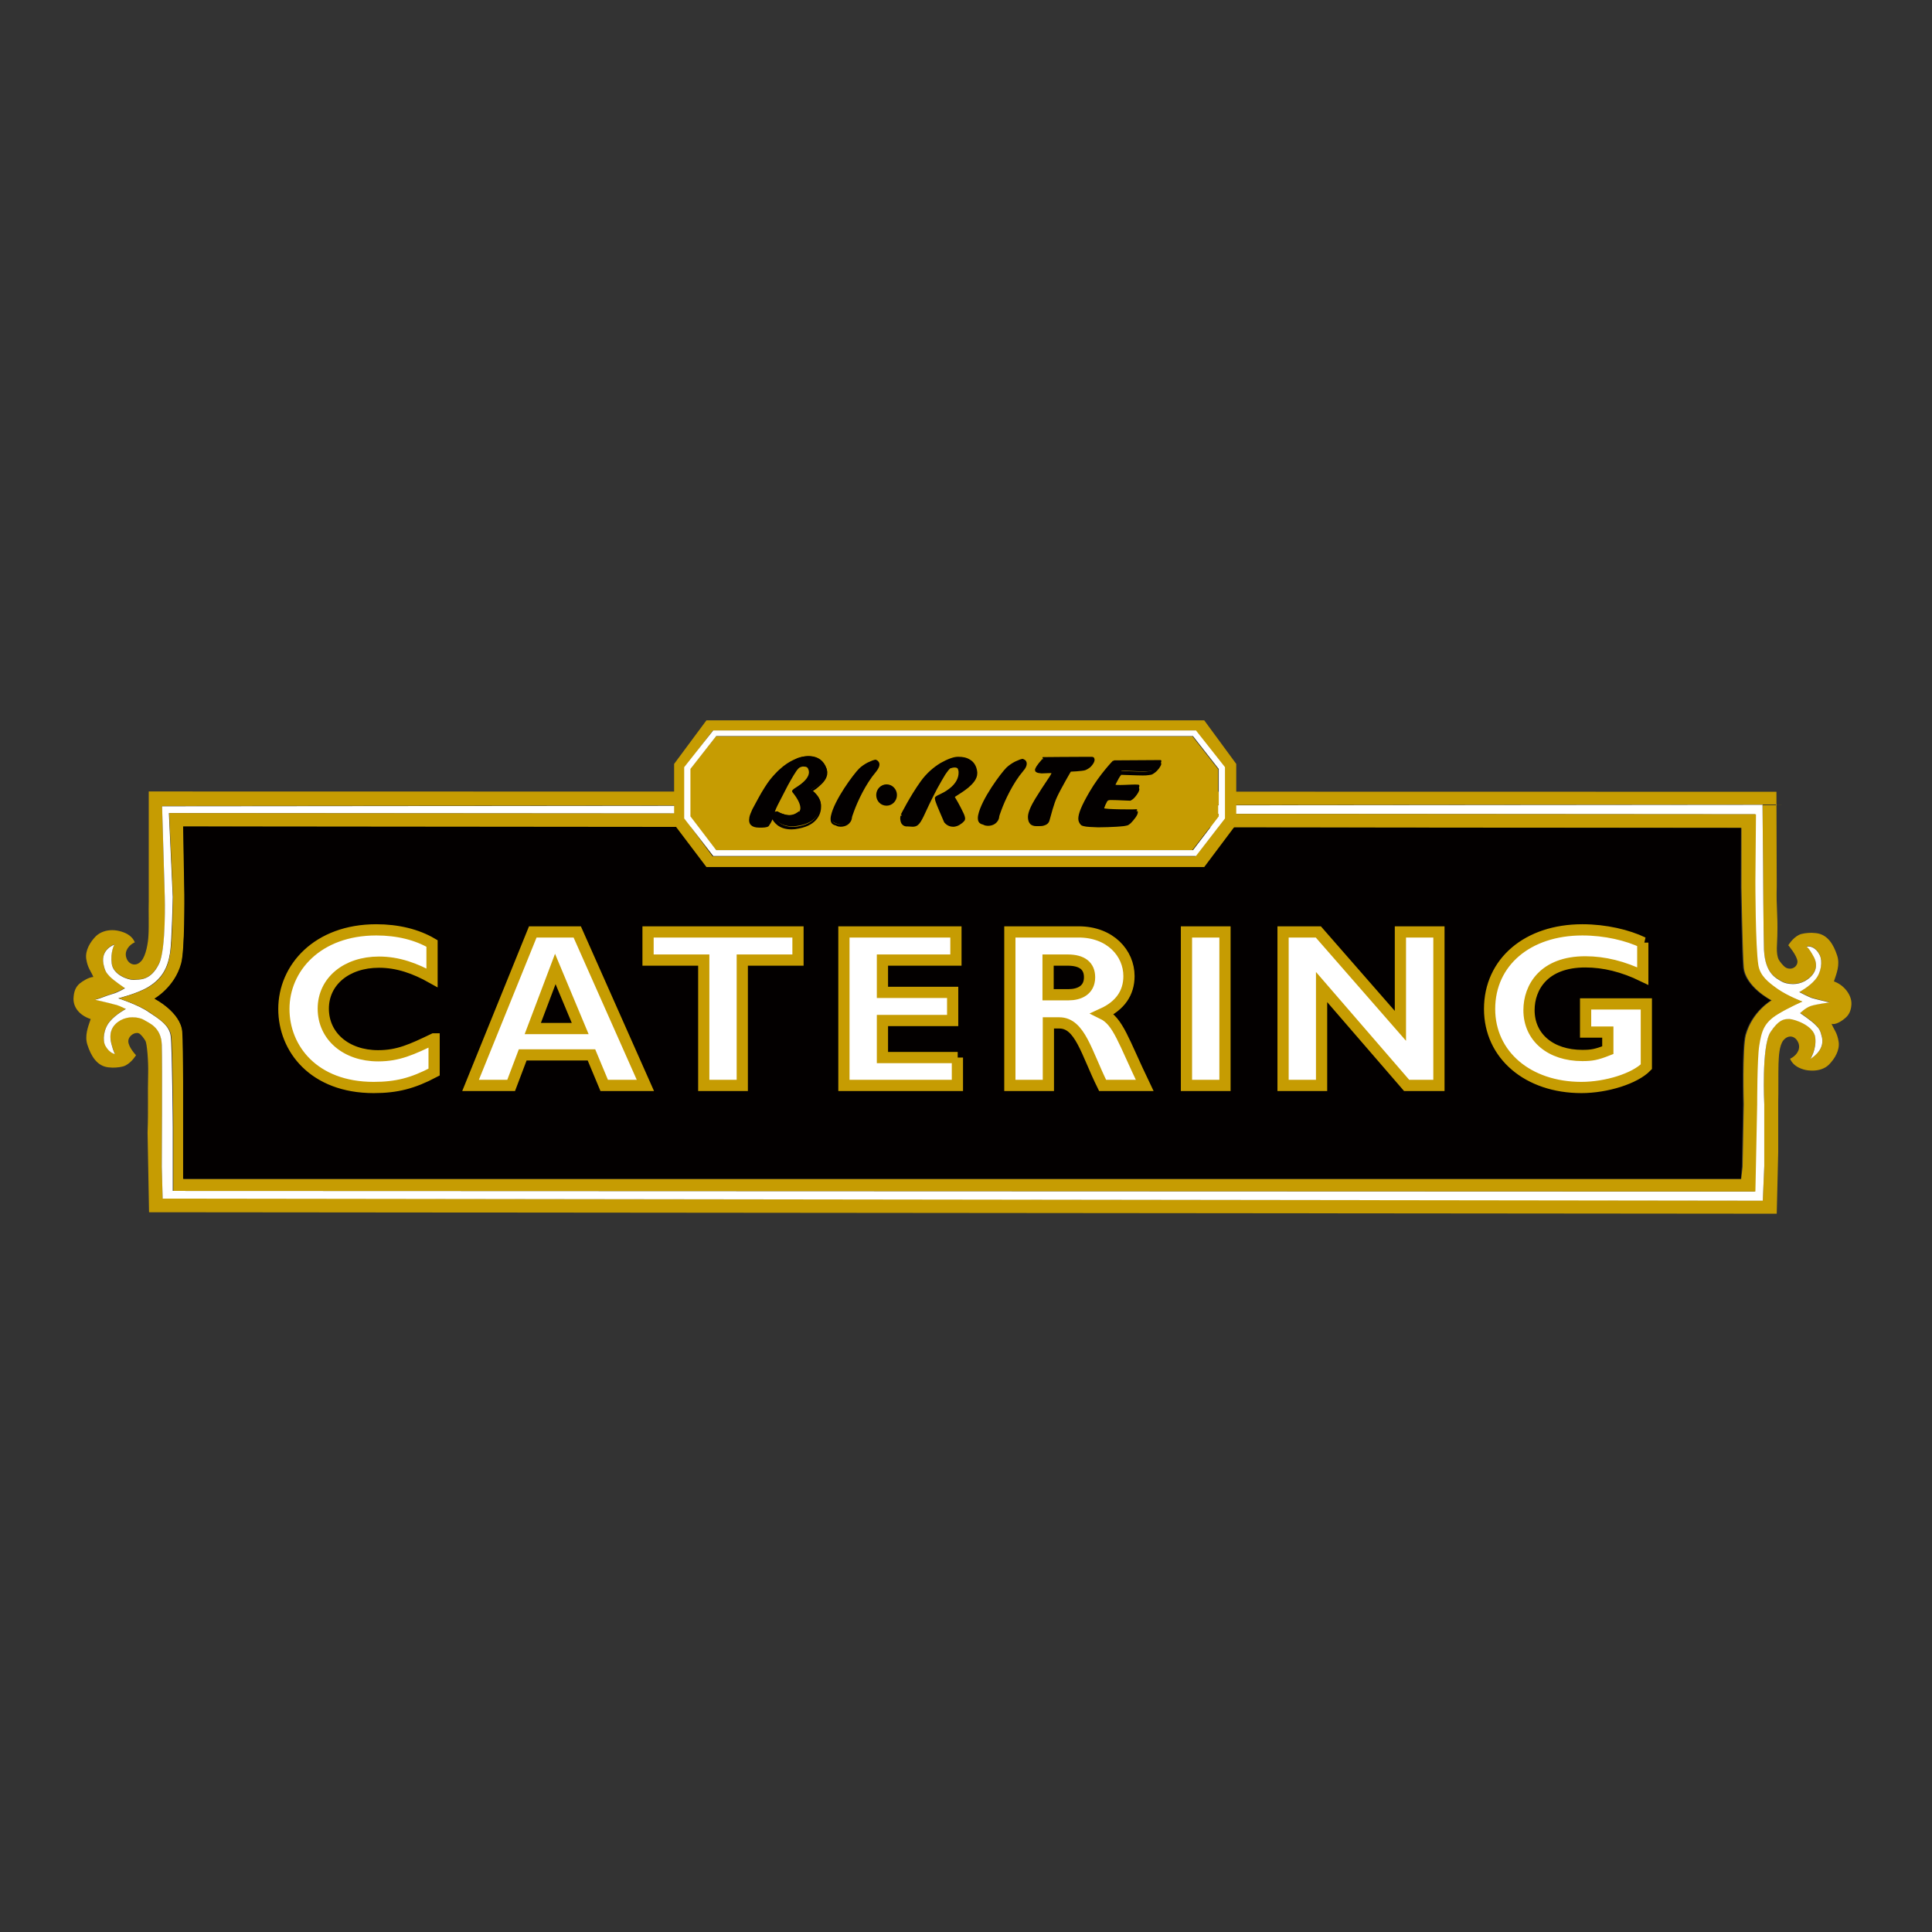
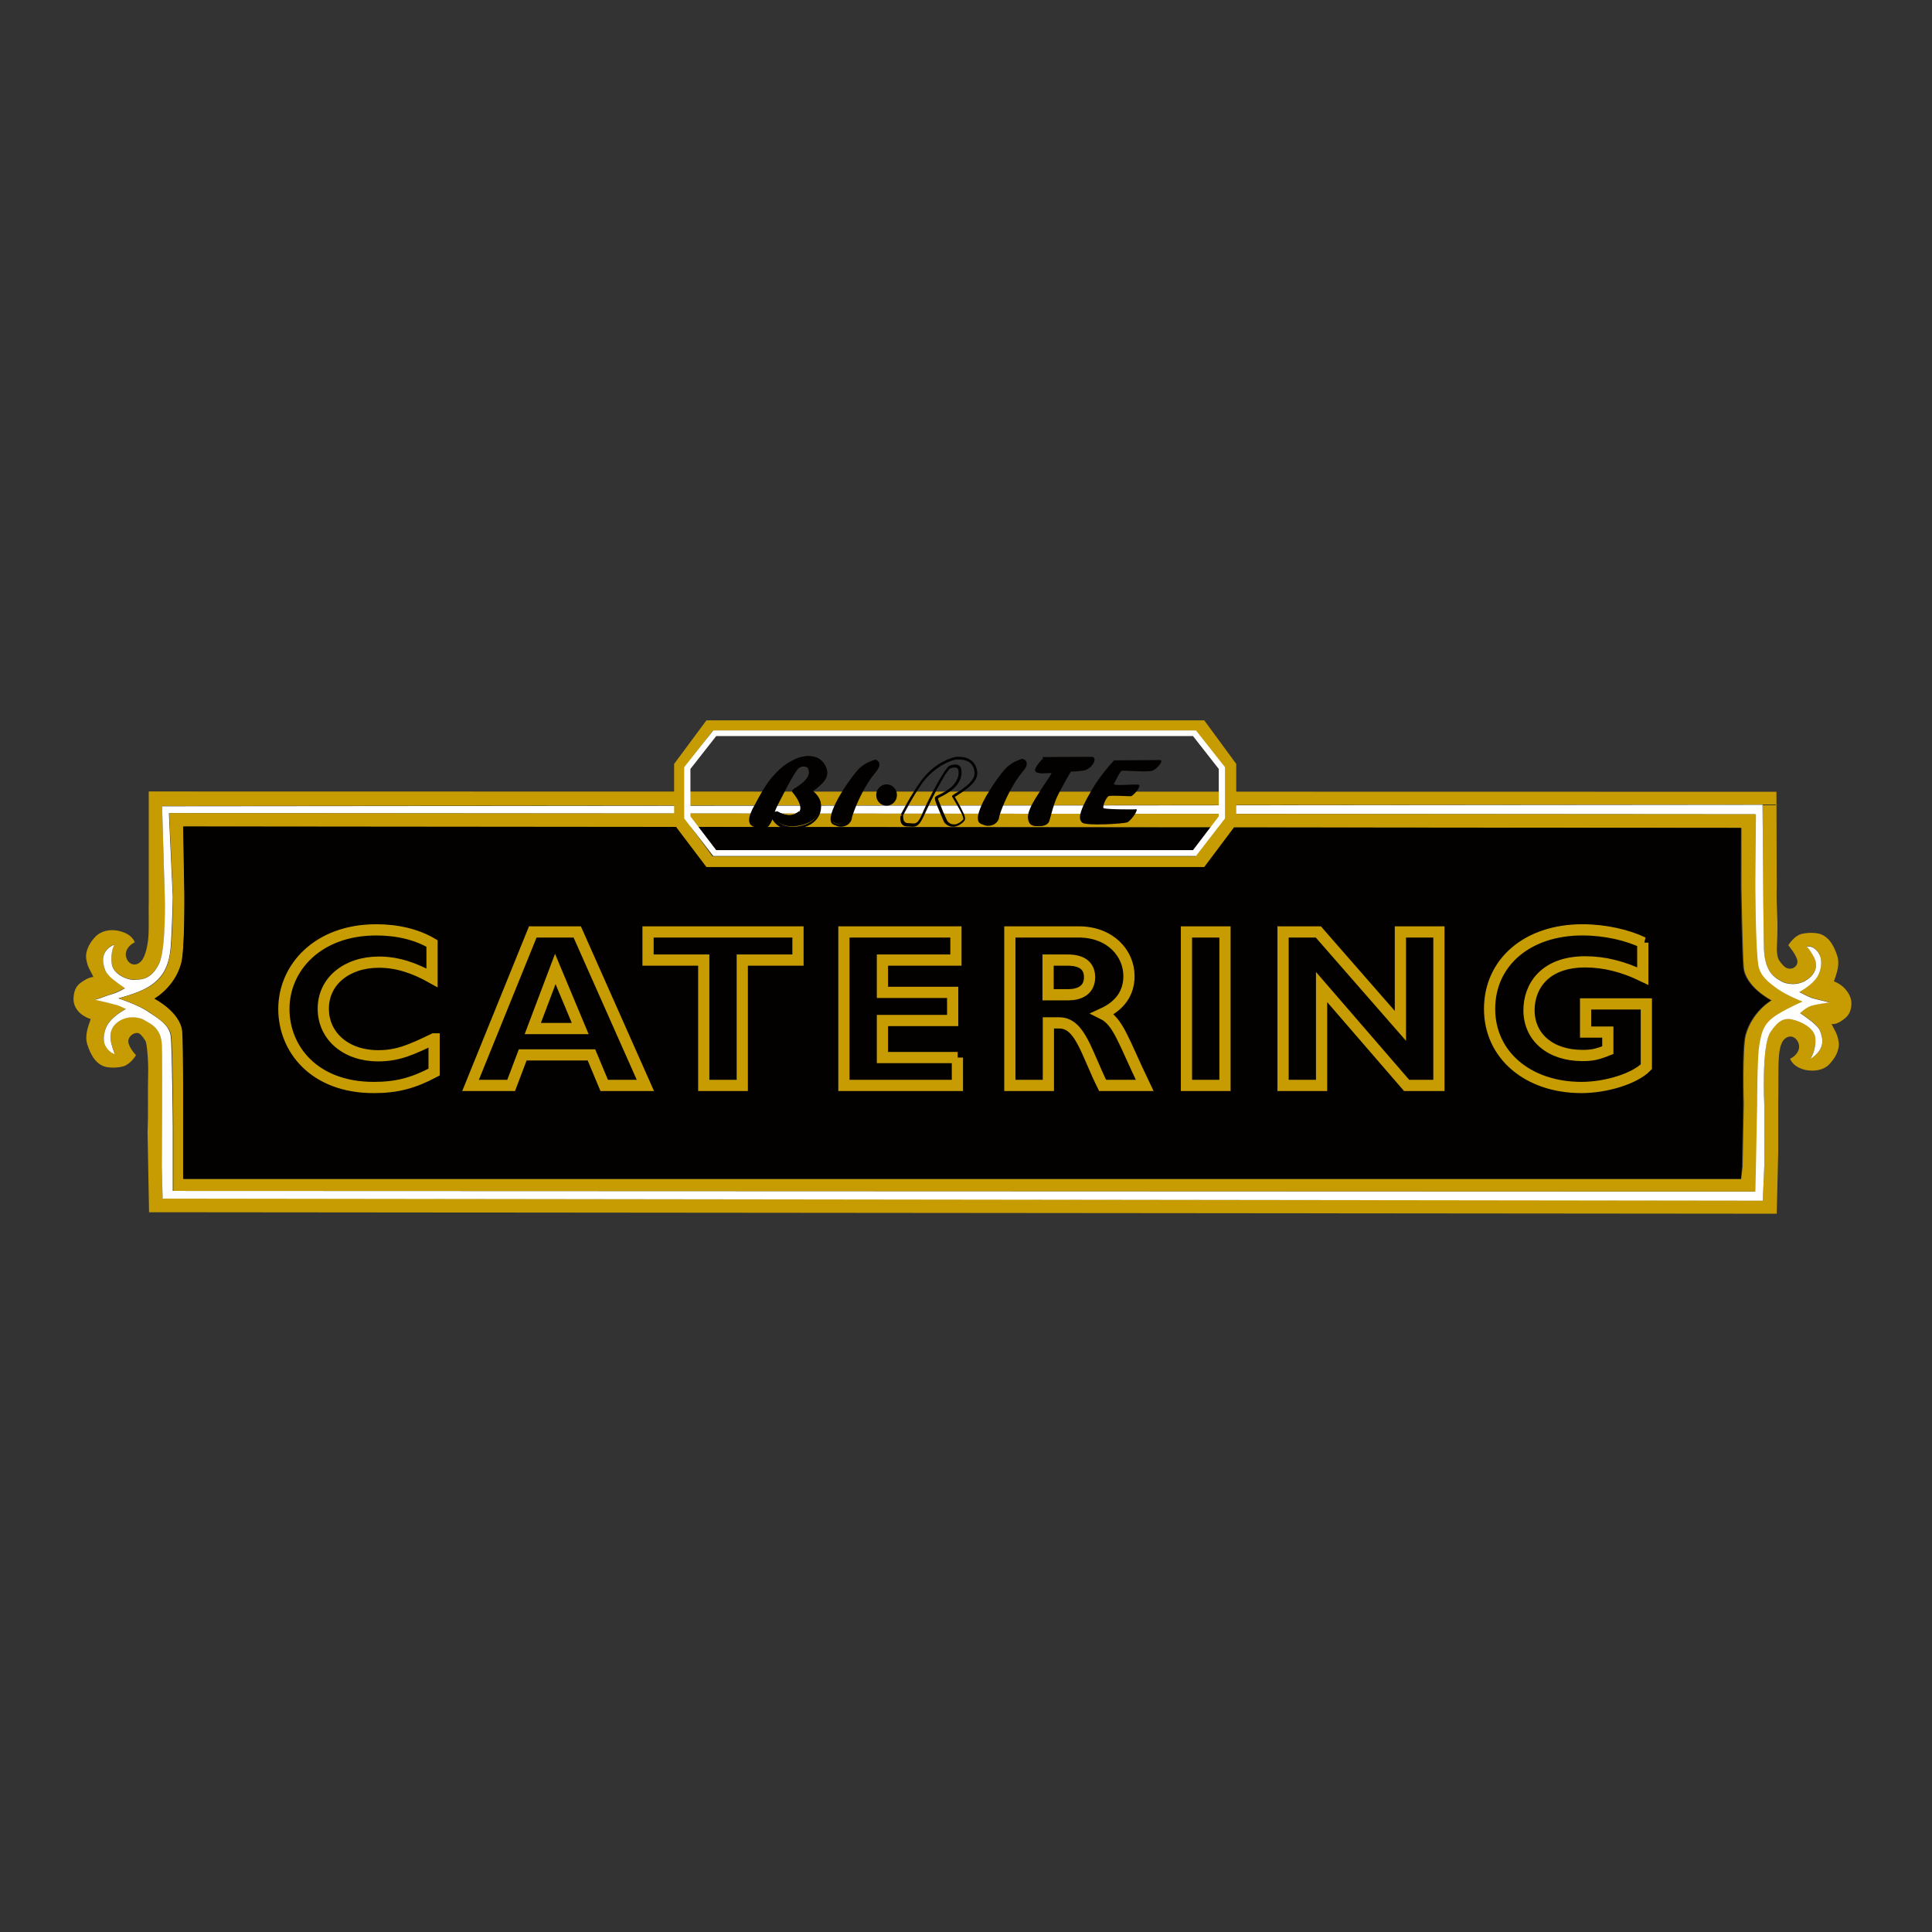
<svg xmlns="http://www.w3.org/2000/svg" version="1.1" id="layer" x="0px" y="0px" viewBox="0 0 652 652" style="enable-background:new 0 0 652 652;" xml:space="preserve">
  <rect x="0" y="0" width="652" height="652" fill="#333333" stroke="none" />
  <style type="text/css"> .st0{fill:#C69C02;} .st1{fill:#FFFFFF;} .st2{fill:#030000;} .st3{fill:none;stroke:#C69C02;stroke-width:3.787;} </style>
  <g>
    <path class="st0" d="M50.2,267.1l0,37c-0.1,2.9,0.1,8.7-0.1,11.6c-0.1,2.3-0.8,6.8-2.4,8.6c-0.7,0.8-1.5,1.2-2.3,1.2 c-1.2,0-2.4-0.9-2.8-2.4c-0.7-2.3,1.1-4.3,2.9-5.1c-0.8-1.9-2.5-3-4.5-3.6c-1-0.3-2-0.5-3.1-0.5c-2,0-4,0.6-5.5,2 c-2,2-3.7,4.9-3.3,7.7c0.5,3.2,1.6,4.1,2.4,6.1c-1.6,0.1-3.6,1.4-4.6,2.2c-1.4,1.2-2,2.7-2.1,5.2c0,3.2,2.4,5.7,5.8,6.8 c-0.9,2.7-2.1,5.6-1.1,8.7c1.2,3.7,3.2,7.2,7.1,7.6c0.4,0,0.9,0.1,1.4,0.1c1.5,0,3.3-0.2,4.3-0.7c2.2-1.1,3.6-3.5,3.6-3.5 s-2.5-2.6-2.6-4.6c-0.1-1.5,1.5-2.9,2.9-2.9c0.2,0,0.4,0,0.6,0.1c0.8,0.3,1.9,1.9,2.3,2.6c0.5,0.9,1,6.8,0.9,10.8 c-0.2,7.8,0.1,12.3-0.2,20.1l0.5,26.9l549.3,0.5l0.5-20.8l0-16.9c0.1-2.9,0-10,0.1-12.9c0.1-2.3,0.2-6.2,1.7-8 c0.7-0.8,1.5-1.2,2.3-1.2c1.2,0,2.3,0.9,2.8,2.4c0.7,2.3-1.1,4.3-2.9,5.1c0.8,1.9,2.5,3,4.5,3.6c1,0.3,2,0.4,3.1,0.4 c2,0,4.1-0.6,5.5-2c2-2,3.7-4.9,3.3-7.7c-0.5-3.2-1.6-4.1-2.4-6.1c0.2,0,0.3,0.1,0.5,0.1c1.5,0,3.3-1.3,4.2-2.1 c1.4-1.2,1.9-2.8,2-4.5c0.2-3.2-2.5-6.6-5.9-7.8c0.9-2.7,2.1-5.6,1.1-8.7c-1.2-3.7-3.2-7.2-7.2-7.6c-0.4,0-0.9-0.1-1.4-0.1 c-1.5,0-3.3,0.2-4.3,0.7c-2.2,1.1-3.6,3.5-3.6,3.5s3,3.5,3.1,5.5c0,1.3-1.1,2.4-2.5,2.4c-0.5,0-1-0.1-1.5-0.4 c-0.8-0.5-1.9-1.9-2.3-2.6c-1.1-2.1-0.5-5.7-0.5-8.1c0.2-7.8-0.4-9-0.2-16.8l-0.1-31.8L50.2,267.1z M45,330.6c0.1,0,0.1,0,0.2,0 c1.7-0.1,5.6,0.5,8.5-5.5c2.5-5.1,1.9-22.6,1.9-22.6l-0.9-30.5l540.1-0.5L595,292c0,0,0.1,21.9,0.3,28.4c0.3,8.4,4.4,9.7,5.9,10.7 c0.8,0.5,2.3,0.9,3.9,0.9c1.3,0,2.8-0.3,4-1c2.8-1.6,4.9-4.4,3.1-8c-1.7-3.4-2.5-3.6-2.5-3.6s0.2-0.1,0.5-0.1 c0.9,0,2.6,0.4,3.9,2.9c1,2,0.6,5.9-1.5,8.3c-2,2.4-5.4,4.2-5.4,4.2s3.3,1.7,4.2,2c0.9,0.3,6,1.5,6,1.5s-4.4,0.6-6.3,1.2 c-1.8,0.5-3.6,2.4-3.6,2.4s4,2.7,5.2,4c1.2,1.3,1.6,1.7,2.2,4.3c1,4.6-3.9,7.1-3.9,7.1s2.1-3.2,1.6-7.2c-0.5-4-6.9-6.2-8.6-6.2 c-0.2,0-0.3,0-0.5,0c-1.6,0-3.4,0.4-6,4.4c-3.1,4.7-2.1,24.4-2.1,24.4l0,20.8l-0.5,11.7l-540-0.7l-0.3-10.7c0,0,0.2-34.6,0-41.2 c-0.2-6.1-4.5-7.4-6-8.4c-0.8-0.5-2.3-0.9-3.9-0.9c-1.3,0-2.8,0.3-4,1c-2.8,1.6-4.1,4.1-3.1,8c0.7,2.7,1.2,3.4,1.2,3.4 s-1.8-0.2-3.2-2.7c-1.1-1.9-0.6-5.9,1.5-8.3c2.1-2.4,5.4-4.2,5.4-4.2c-3.6-1.8-3.4-1.3-4.2-1.6c-0.9-0.3-6.2-1.5-6.2-1.5 c2.4-0.6,2.9-1.1,6-2c1.8-0.6,4.1-1.9,4.1-1.9s-4-2.7-5.2-4c-1.2-1.3-1.7-1.7-2.1-4.3c-0.9-4.9,3.7-6.4,3.7-6.4s-1.4,2.4-0.9,6.4 C38.2,328.9,43.2,330.6,45,330.6" />
  </g>
  <g>
    <path class="st1" d="M594.8,271.6l-540.1,0.5l0.9,30.5c0,0,0.5,17.5-1.9,22.6c-2.9,6-6.8,5.3-8.5,5.5c-0.1,0-0.1,0-0.2,0 c-1.8,0-6.8-1.7-7.3-5.5c-0.5-4,0.9-6.4,0.9-6.4s-4.6,1.5-3.7,6.4c0.5,2.6,1,3.1,2.1,4.3c1.2,1.3,5.2,4,5.2,4s-2.3,1.4-4.1,1.9 c-3.1,0.9-3.6,1.4-6,2c0,0,5.3,1.2,6.2,1.5c0.8,0.3,0.5-0.2,4.2,1.6c0,0-3.4,1.8-5.4,4.2c-2.1,2.4-2.6,6.4-1.5,8.3 c1.4,2.5,3.2,2.7,3.2,2.7s-0.5-0.7-1.2-3.4c-1-3.9,0.3-6.4,3.1-8c1.3-0.7,2.7-1,4-1c1.6,0,3.1,0.4,3.9,0.9c1.5,1,5.8,2.3,6,8.4 c0.2,6.5,0,41.2,0,41.2l0.3,10.7l540,0.7l0.5-11.7l0-20.8c0,0-1-19.7,2.1-24.4c2.7-4.1,4.5-4.4,6-4.4c0.2,0,0.3,0,0.5,0 c1.7,0.1,8.1,2.2,8.6,6.2c0.5,4-1.6,7.2-1.6,7.2s4.8-2.6,3.9-7.1c-0.6-2.6-1-3.1-2.2-4.3c-1.2-1.3-5.2-4-5.2-4s1.8-1.8,3.6-2.4 c1.8-0.6,6.3-1.2,6.3-1.2s-5.1-1.2-6-1.5c-0.9-0.3-4.2-2-4.2-2s3.4-1.8,5.4-4.2c2.1-2.4,2.5-6.3,1.5-8.3c-1.3-2.6-3.1-2.9-3.9-2.9 c-0.3,0-0.5,0.1-0.5,0.1s0.7,0.2,2.5,3.6c1.8,3.6-0.3,6.4-3.1,8c-1.3,0.7-2.7,1-4,1c-1.6,0-3.1-0.4-3.9-0.9 c-1.5-1-5.5-2.3-5.9-10.7c-0.2-6.5-0.3-28.4-0.3-28.4L594.8,271.6z M592.2,402.1l-533.9-0.2l0-21.4c0,0-0.2-27.2-0.7-30.9 c-0.5-3.7-4-5.8-7.5-8.1c-3.4-2.4-10.2-4.6-10.2-4.6s6.5-1.6,10.1-3.8c4.8-2.9,6.6-6.6,7.4-11.6c0.6-4.2,0.9-18.8,0.9-18.8 l-1.3-28.3l535.3,0.4l-0.2,22.7c0,0,0,22,1,28.2c0.6,3.7,3.2,5.7,6.6,8.1c3.4,2.4,8.3,4.2,8.3,4.2s-4.6,2-8.2,4.2 c-4.8,2.9-5.6,5.7-6.4,10.7c-0.7,4.2-0.7,19.8-0.7,19.8l-0.4,19.9L592.2,402.1z" />
    <path class="st0" d="M57.1,274.4l1.3,28.3c0,0-0.2,14.7-0.9,18.8c-0.8,5-2.5,8.7-7.3,11.6c-3.6,2.2-10.1,3.8-10.1,3.8 s6.7,2.2,10.2,4.6c3.4,2.4,7,4.5,7.5,8.1c0.5,3.7,0.7,30.9,0.7,30.9l0,21.4l533.9,0.2l0.2-9.5l0.4-19.9c0,0,0-15.6,0.7-19.8 c0.8-5,1.6-7.8,6.4-10.7c3.6-2.2,8.2-4.2,8.2-4.2s-4.8-1.8-8.3-4.2c-3.4-2.4-6-4.5-6.6-8.1c-1-6.2-1-28.2-1-28.2l0.2-22.7 L57.1,274.4z M587.6,397.9l-525.7,0l0-19c0,0,0-26-0.3-30.6c-0.6-6.7-9.4-11.2-9.4-11.2s6.8-3.8,9-11.8c1.2-4.5,1.1-23.3,1.1-23.3 l-0.4-23l525.8,0.4l0,20.1c0,0,0.4,22.3,0.8,26.9c0.6,6.7,9.4,11.2,9.4,11.2s-6.5,3.7-8.7,11.7c-1.2,4.5-0.7,23.3-0.7,23.3 l-0.4,21.1L587.6,397.9z" />
    <path class="st2" d="M61.8,278.9l0.4,23c0,0,0.2,18.9-1.1,23.3c-2.2,8-9,11.8-9,11.8s8.9,4.5,9.4,11.2c0.4,4.6,0.3,30.6,0.3,30.6 l0,19l525.7,0l0.3-4.1l0.4-21.1c0,0-0.5-18.8,0.7-23.3c2.2-8,8.7-11.7,8.7-11.7s-8.8-4.5-9.4-11.2c-0.4-4.6-0.8-26.9-0.8-26.9 l0.1-20.1L61.8,278.9z" />
-     <path class="st1" d="M554.5,318.1c-5.2-2.5-12.7-4.3-20.5-4.3c-18.5,0-31.3,10.9-31.3,26.7c0,15.5,12.9,26.5,31,26.5 c8.4,0,18-3,21.9-7v-21.2h-20.5v9.5h7.5v6.1c-3.8,1.5-5.4,1.8-8.6,1.8c-10.7,0-18-6.1-18-15.3c0-7.7,5-16.3,19-16.3 c6.4,0,12.8,1.6,19.4,4.8V318.1z M485.6,314.5h-13v31.7l-27.7-31.7H433v51.8h13v-33.2l28.7,33.2h10.9V314.5z M413.4,314.5h-13v51.8 h13V314.5z M353.7,324h6.6c4.9,0,7.4,2,7.4,5.8c0,4.4-3.5,5.9-7.1,5.9h-6.9V324z M340.8,314.5v51.8h13v-21.1h3.7 c7,0,9.1,10,14.6,21.1h14.2c-7.3-15.2-8.9-21.6-14.2-24.2c5.9-2.7,8.9-7,8.9-12.7c0-7.7-6.3-14.9-17-14.9H340.8z M323.2,356.9 h-25.4v-12.5h23.7v-9.5h-23.7V324h24.8v-9.5h-37.8v51.8h38.3V356.9z M269.3,314.5h-50.6v9.5h18.8v42.3h13V324h18.8V314.5z M195.8,347.1h-16l7.6-20.1L195.8,347.1z M194.8,314.5h-15l-21,51.8h13.7l3.9-10.3h23.2l4.3,10.3h13.9L194.8,314.5z M146.4,350.6 c-7.5,3.6-12,5.7-18.8,5.7c-10.8,0-18.5-6.6-18.5-15.9c0-9.2,7.8-15.7,18.8-15.7c6.4,0,12.2,2.1,17.9,5.3v-11.6 c-5.1-3-11.6-4.6-18.8-4.6c-19.9,0-31.2,12.9-31.2,26.7c0,13.4,10.1,26.5,30.3,26.5c7.7,0,13.2-1.4,20.4-5.2V350.6z" />
    <path class="st3" d="M554.5,318.1c-5.2-2.5-12.7-4.3-20.5-4.3c-18.5,0-31.3,10.9-31.3,26.7c0,15.5,12.9,26.5,31,26.5 c8.4,0,18-3,21.9-7v-21.2h-20.5v9.5h7.5v6.1c-3.8,1.5-5.4,1.8-8.6,1.8c-10.7,0-18-6.1-18-15.3c0-7.7,5-16.3,19-16.3 c6.4,0,12.8,1.6,19.4,4.8V318.1z M485.6,314.5h-13v31.7l-27.7-31.7H433v51.8h13v-33.2l28.7,33.2h10.9V314.5z M413.4,314.5h-13v51.8 h13V314.5z M353.7,324h6.6c4.9,0,7.4,2,7.4,5.8c0,4.4-3.5,5.9-7.1,5.9h-6.9V324z M340.8,314.5v51.8h13v-21.1h3.7 c7,0,9.1,10,14.6,21.1h14.2c-7.3-15.2-8.9-21.6-14.2-24.2c5.9-2.7,8.9-7,8.9-12.7c0-7.7-6.3-14.9-17-14.9H340.8z M323.2,356.9 h-25.4v-12.5h23.7v-9.5h-23.7V324h24.8v-9.5h-37.8v51.8h38.3V356.9z M269.3,314.5h-50.6v9.5h18.8v42.3h13V324h18.8V314.5z M195.8,347.1h-16l7.6-20.1L195.8,347.1z M194.8,314.5h-15l-21,51.8h13.7l3.9-10.3h23.2l4.3,10.3h13.9L194.8,314.5z M146.4,350.6 c-7.5,3.6-12,5.7-18.8,5.7c-10.8,0-18.5-6.6-18.5-15.9c0-9.2,7.8-15.7,18.8-15.7c6.4,0,12.2,2.1,17.9,5.3v-11.6 c-5.1-3-11.6-4.6-18.8-4.6c-19.9,0-31.2,12.9-31.2,26.7c0,13.4,10.1,26.5,30.3,26.5c7.7,0,13.2-1.4,20.4-5.2V350.6z" />
-     <polygon class="st0" points="402.4,248.5 241.6,248.5 232.8,259.6 232.8,275.6 241.6,286.9 402.4,286.9 411.1,275.6 411.1,259.6 " />
    <path class="st0" d="M406.4,243.1h-168l-10.9,14.7v20.4l10.9,14.4h168l10.8-14.4v-20.4L406.4,243.1z M240.5,289l-9.4-12.7v-17.3 l9.4-12.4h162.9l9.8,12.4v17.3l-9.8,12.7H241.1H240.5z" />
    <path class="st1" d="M403.6,246.5H240.7l-9.8,12.4v17.3l9.8,12.7h0.5h162.4l9.8-12.7v-17.3L403.6,246.5z M241.7,286.9l-8.7-11.4 v-16l8.7-11.1h160.9l8.7,11.1v16l-8.7,11.4H241.7z" />
    <path class="st2" d="M270.1,273.7c0,0-2,2.1-5.2,1.2c-2.1-0.6-2.2-1-2.6-1.1c-0.4,0-1.7,0.5-1.2,1.6c0.5,1.1,2.5,4.4,8.7,3.2 c6.2-1.2,7.2-5.1,7.2-7c0-3-3.2-5.1-3.2-5.1s6.5-3.4,5.1-7.2c-1.9-5.6-8.1-4.1-9.3-3.5c-1.7,0.8-4.8,1.7-9.3,7.3 c-1.6,2-6.6,10.2-6.8,12.4c-0.2,1.6-0.2,2.9,2.9,3.1c2,0.1,2.8-0.1,3-0.5c1.5-2.1,1.1-3.4,2.7-6.7c1.6-3.3,5.5-10.7,7-12.5 c0.8-1,3.3-1.4,4,0.1c1.9,4.3-5.7,7.3-5.3,7.8C272.3,272.1,270.1,273.7,270.1,273.7" />
    <path class="st2" d="M270,274.1l-0.3-0.3l-0.1,0c-0.3,0.2-1.5,1.3-3.3,1.3c-0.4,0-0.9-0.1-1.4-0.2c-1-0.3-1.6-0.5-1.9-0.7l-0.4-0.2 l-0.5-0.1l-0.1,0c-0.3,0-0.7,0.1-1,0.4c-0.3,0.2-0.7,0.6-0.7,1.2c0,0.2,0.1,0.4,0.2,0.7c0.5,1,2.1,3.7,6.6,3.7 c0.8,0,1.6-0.1,2.5-0.3c3.2-0.6,5.1-1.9,6.2-3.4c1.1-1.5,1.3-3,1.3-4.1v0c0-3.3-3.4-5.4-3.4-5.5l-0.2,0.3l0.2,0.4 c0,0,1.4-0.7,2.7-1.9c1.4-1.2,2.8-2.7,2.8-4.6c0-0.4-0.1-0.8-0.2-1.2c-1.2-3.5-4.1-4.4-6.3-4.4c-1.6,0-2.9,0.4-3.5,0.6 c-1.7,0.8-4.9,1.8-9.4,7.4c-0.8,1-2.5,3.6-3.9,6.2c-0.7,1.3-1.4,2.6-2,3.7c-0.5,1.1-0.9,2.1-1,2.7c0,0.3-0.1,0.6-0.1,0.9 c0,0.6,0.1,1.3,0.7,1.8c0.5,0.5,1.4,0.8,2.7,0.8c0.4,0,0.7,0,1,0c0.7,0,1.2-0.1,1.6-0.2c0.4-0.1,0.7-0.3,0.8-0.6 c0.8-1.1,1.1-2,1.4-3c0.3-1,0.6-2.1,1.4-3.7c0.8-1.6,2.2-4.3,3.5-6.8c1.4-2.5,2.7-4.8,3.5-5.6c0.3-0.4,1.2-0.8,1.9-0.7 c0.7,0,1.2,0.2,1.4,0.7c0.2,0.4,0.3,0.8,0.3,1.2c0,1.5-1.3,2.9-2.7,4c-0.7,0.5-1.4,1-1.9,1.3c-0.3,0.2-0.5,0.3-0.7,0.5l-0.2,0.2 c-0.1,0.1-0.2,0.2-0.2,0.4l0.1,0.3c2.2,2.7,2.7,4.4,2.7,5.4c0,0.5-0.1,0.7-0.2,0.9l-0.1,0.2l0,0l0.1,0.1l0-0.1l0,0l0.1,0.1l0-0.1 l0,0l0,0L270,274.1l0.2,0.3c0.1,0,0.7-0.6,0.7-1.8c0-1.2-0.6-3.1-2.8-5.9l-0.3,0.2h0.4l-0.1-0.2l-0.3,0.2h0.4h-0.3l0.3,0.2l0-0.2 h-0.3l0.3,0.2L268,267l0.1,0.1l0,0L268,267l0.1,0.1l0.3-0.2c0.6-0.4,2-1.2,3.1-2.3c1.2-1,2.3-2.4,2.3-4c0-0.5-0.1-1-0.3-1.6 c-0.4-0.9-1.3-1.2-2.1-1.2c-1,0-2,0.4-2.5,1c-0.8,1-2.2,3.3-3.6,5.8c-1.4,2.5-2.7,5.2-3.5,6.8c-0.8,1.7-1.1,2.9-1.4,3.9 c-0.3,1-0.6,1.8-1.2,2.8c-0.1,0.1-0.1,0.2-0.4,0.2c-0.3,0.1-0.7,0.1-1.3,0.1c-0.3,0-0.6,0-1,0c-1.2-0.1-1.8-0.3-2.2-0.6 c-0.3-0.3-0.4-0.6-0.4-1.2c0-0.3,0-0.5,0.1-0.8c0-0.4,0.4-1.4,0.9-2.4c1.6-3.3,4.7-8.3,5.8-9.7c4.5-5.5,7.4-6.4,9.1-7.1 c0.4-0.2,1.7-0.6,3.1-0.6c2.1,0,4.5,0.7,5.6,3.9c0.1,0.3,0.2,0.6,0.2,0.9c0,1.4-1.2,2.9-2.5,4c-0.6,0.5-1.3,1-1.8,1.3 c-0.5,0.3-0.8,0.5-0.8,0.5l-0.6,0.3l0.6,0.4l0.1,0.1c0.6,0.4,2.9,2.3,2.9,4.7v0c0,0.9-0.2,2.3-1.2,3.6c-1,1.3-2.6,2.5-5.6,3.1 c-0.9,0.2-1.7,0.2-2.4,0.2c-4.1,0-5.4-2.4-5.8-3.2l-0.1-0.3c0-0.2,0.1-0.3,0.3-0.5l0.6-0.2l0.1,0c0.3,0.1,0.8,0.6,2.4,1 c0.6,0.2,1.1,0.2,1.6,0.2c2.4,0,3.9-1.5,3.9-1.6L270,274.1l0.2,0.3L270,274.1z" />
    <path class="st2" d="M376,256.6c0,0-4.4,4.5-7.8,10.4c-4.4,7.5-4.2,9.5-3,10.6c1.3,1.2,14.1,0.4,15.3-0.1c0.9-0.4,3.4-3.5,3.1-4.4 c0,0.1-10.8,0.1-11.2-0.4c-0.4-0.6,0.9-3.6,1.7-4c0.7-0.4,7.4,0.1,7.7,0c1.2-0.7,3.7-3.8,2.3-3.9c-2-0.2-7.9,0.5-8.2-0.2 c0,0,1.6-3.4,2.5-4.4c0.3-0.4,9.1,0.6,10.7-0.2c1.7-0.8,3.6-3.4,2.5-3.5C390,256.5,376,256.6,376,256.6" />
-     <path class="st2" d="M375.9,257l-0.3-0.3c0,0-4.4,4.5-7.9,10.5c-2.8,4.8-3.8,7.4-3.8,9.1c0,0.9,0.4,1.6,0.9,2.1 c0.2,0.2,0.5,0.3,0.9,0.4c1.1,0.3,2.8,0.3,4.9,0.4c2.1,0,4.4-0.1,6.2-0.2c0.9-0.1,1.8-0.1,2.4-0.2c0.7-0.1,1.1-0.2,1.4-0.3 c0.3-0.1,0.6-0.4,1-0.7c0.5-0.5,1.1-1.2,1.6-1.9c0.5-0.7,0.8-1.3,0.8-1.9l-0.1-0.3l-0.8,0.2h0.4l-0.3-0.3l-0.1,0.3h0.4l-0.3-0.3 l0.3,0.3l-0.1-0.4l-0.2,0.1l0.3,0.3l-0.1-0.4l0,0.1l0-0.1h0l0,0.1l0-0.1c-0.1,0-1,0-2.2,0c-1.6,0-3.8,0-5.6-0.1 c-0.9,0-1.7-0.1-2.3-0.1c-0.3,0-0.5-0.1-0.7-0.1l-0.2,0h0l-0.1,0.3l0.2-0.2l-0.1-0.1l-0.1,0.3l0.2-0.2l-0.1,0.1l0.1,0l0,0l-0.1,0.1 l0.1,0l0-0.1c0-0.4,0.3-1.2,0.6-1.9c0.2-0.4,0.4-0.7,0.5-1c0.2-0.3,0.4-0.4,0.4-0.4l0,0l0,0h0l0,0l0,0c0,0,0.2,0,0.5-0.1 c0.3,0,0.6,0,1,0c1.8,0,4.5,0.2,5.6,0.2l0.3,0l0.1,0l0.2-0.1c0.6-0.3,1.3-1,1.8-1.7c0.3-0.4,0.5-0.7,0.7-1.1c0.2-0.4,0.3-0.7,0.3-1 l-0.2-0.6c-0.2-0.2-0.4-0.2-0.6-0.3c-0.3,0-0.6,0-1,0c-1.5,0-3.8,0.2-5.4,0.2c-0.5,0-0.9,0-1.2-0.1l-0.3-0.1l0,0l-0.1,0.2l0.2-0.1 l-0.1-0.1l-0.1,0.2l0.2-0.1l-0.4,0.2l0.4,0.2c0,0,0.4-0.8,0.9-1.8c0.5-1,1.1-2.1,1.5-2.5l-0.2-0.2l0.1,0.2l0.1-0.1l-0.2-0.2 l0.1,0.2c0,0,0.3,0,0.6,0c1.4,0,4.4,0.2,6.8,0.2c0.7,0,1.4,0,1.9-0.1c0.6-0.1,1-0.1,1.4-0.3c0.7-0.4,1.5-1,2-1.7 c0.3-0.3,0.5-0.7,0.7-1c0.2-0.3,0.3-0.6,0.3-0.9l-0.2-0.5l-0.5-0.3c-0.7-0.1-3.8-0.1-7.1-0.1c-4.1,0-8.3,0-8.3,0h-0.2l-0.1,0.1 L375.9,257v0.4c0,0,4.3,0,8.3,0c3.3,0,6.5,0,7.1,0.1h0l0-0.1l-0.1,0.1l0.1,0l0-0.1l-0.1,0.1l0.1-0.1l-0.1,0l0,0l0.1-0.1l-0.1,0v0 c0,0.1-0.1,0.3-0.2,0.5c-0.4,0.8-1.5,1.9-2.4,2.3c-0.2,0.1-0.6,0.2-1.1,0.2c-0.5,0.1-1.2,0.1-1.9,0.1c-2.4,0-5.4-0.2-6.8-0.2 c-0.2,0-0.4,0-0.6,0l-0.2,0l-0.3,0.2c-0.5,0.6-1.1,1.6-1.6,2.6c-0.5,1-0.9,1.8-0.9,1.8l-0.1,0.2l0.1,0.2c0.1,0.2,0.3,0.3,0.4,0.3 c0.4,0.1,1,0.2,1.8,0.2c1.6,0,3.9-0.2,5.4-0.2c0.4,0,0.7,0,0.9,0l0.1,0l0,0l0,0v0l0,0l0,0l0,0l-0.1,0l0,0l0,0l-0.1,0l0,0 c0,0.1-0.1,0.4-0.2,0.7c-0.5,0.9-1.6,2.1-2.2,2.4l0.1,0.2l0-0.3l-0.1,0l0.1,0.2l0-0.3l-0.3,0c-1,0-3.8-0.2-5.6-0.2 c-0.4,0-0.8,0-1.1,0c-0.3,0-0.5,0-0.7,0.1c-0.3,0.2-0.5,0.4-0.7,0.7c-0.3,0.5-0.6,1.1-0.9,1.7c-0.2,0.6-0.4,1.2-0.4,1.7l0.2,0.6 l0.3,0.2c0.3,0.1,0.8,0.2,1.4,0.2c1.9,0.2,5.3,0.2,7.6,0.2c0.7,0,1.2,0,1.6,0c0.2,0,0.4,0,0.5,0l0.2,0l0.1,0l0.1,0l0.1-0.1l0.1-0.3 h-0.4l-0.4,0.2v0c0,0.1-0.1,0.5-0.3,0.9c-0.3,0.6-0.8,1.3-1.3,1.9c-0.5,0.6-1,1-1.2,1.1c-0.1,0-0.6,0.1-1.2,0.2 c-1.9,0.2-5.5,0.5-8.6,0.5c-1.3,0-2.5,0-3.5-0.1c-0.5-0.1-0.9-0.1-1.2-0.2c-0.3-0.1-0.5-0.2-0.5-0.2c-0.4-0.4-0.6-0.7-0.6-1.5 c0-1.3,0.9-3.9,3.7-8.6c1.7-2.9,3.7-5.5,5.2-7.4c0.8-0.9,1.4-1.7,1.9-2.2c0.5-0.5,0.7-0.8,0.7-0.8L375.9,257v0.4V257z" />
-     <path class="st2" d="M304.4,275c0,0-0.6,3.1,2,3.1c2.1,0,3.2,0.9,4.9-3.1c1.6-3.7,7.7-15.9,9.3-16.3c1.7-0.5,3-0.5,3.2,1 c0.4,1.9-0.3,4.5-3.3,6.7c-2.7,2-4.5,2.3-4.6,2.9c-0.1,0.6,3,7.7,3.2,8c0.6,0.7,1.6,1.3,2.9,1.2c1.3-0.1,3-1.4,3.2-1.9 c0.6-1.2-3.2-7.1-3.6-7.8c-0.2-0.5,8-3.9,7.5-8.2c-0.5-4.2-3.7-4.9-6.1-4.8c-2.5,0.1-8.3,2.8-12.2,8.1 C307.5,268.8,304.4,275,304.4,275" />
    <path class="st2" d="M303.9,275.3c0,0-0.1,0.4-0.1,0.8c0,0.5,0.1,1.2,0.4,1.8c0.4,0.6,1.1,1.1,2.1,1c0.6,0,1.1,0.1,1.7,0.1 c0.6,0,1.3-0.1,1.9-0.7c0.6-0.5,1.1-1.4,1.8-2.8c0.8-1.8,2.7-5.8,4.6-9.4c1-1.8,1.9-3.4,2.7-4.7c0.4-0.6,0.8-1.1,1.1-1.5 c0.3-0.4,0.6-0.6,0.6-0.6c0.6-0.2,1.1-0.3,1.5-0.3c0.4,0,0.6,0.1,0.8,0.2c0.2,0.1,0.3,0.3,0.4,0.7c0.1,0.3,0.1,0.6,0.1,0.9 c0,1.6-0.8,3.6-3.2,5.4c-1.3,1-2.4,1.5-3.2,1.9c-0.4,0.2-0.7,0.3-1,0.5c-0.3,0.2-0.5,0.3-0.6,0.7l0.4,0.1l-0.4-0.1l0,0.1 c0,0.2,0.1,0.4,0.1,0.7c0.3,1,1,2.7,1.7,4.3c0.3,0.8,0.7,1.5,0.9,2.1c0.1,0.3,0.2,0.5,0.3,0.7l0.1,0.2l0.1,0.2 c0.6,0.7,1.6,1.4,2.9,1.4l0.4,0c0.8-0.1,1.6-0.4,2.2-0.9c0.7-0.4,1.1-0.9,1.4-1.3l0.1-0.5c0-0.5-0.2-1.2-0.6-2 c-0.5-1.1-1.2-2.4-1.8-3.5c-0.6-1.1-1.2-2-1.3-2.2l-0.3,0.2h0.4l0-0.2l-0.3,0.2h0.4h-0.3l0.3,0.2l0-0.2h-0.3l0.3,0.2l-0.1-0.1 l0.1,0.1l0,0l-0.1-0.1l0.1,0.1c0,0,0.2-0.2,0.4-0.3c0.9-0.6,2.6-1.6,4.2-2.9c1.5-1.3,3-2.9,3-4.8l0-0.4c-0.2-2.1-1.2-3.5-2.4-4.2 c-1.2-0.8-2.6-1-3.9-1l-0.3,0c-1.4,0-3.5,0.8-5.8,2.1c-2.3,1.4-4.7,3.4-6.7,6.2c-3.6,5-6.7,11.2-6.7,11.2l0.7,0.4 c0,0,0.8-1.5,2-3.7c1.2-2.2,2.9-5,4.6-7.4c1.9-2.6,4.3-4.6,6.5-5.9c2.2-1.3,4.3-2,5.4-2l0.3,0c1.1,0,2.4,0.2,3.4,0.8 c1,0.6,1.8,1.7,2,3.6l0,0.3c0,1.7-1.7,3.5-3.6,4.9c-0.9,0.7-1.9,1.3-2.6,1.7c-0.4,0.2-0.7,0.4-0.9,0.6l-0.3,0.2 c-0.1,0.1-0.2,0.1-0.2,0.4l0.1,0.2c0.2,0.4,1.1,1.8,2,3.4c0.4,0.8,0.9,1.6,1.2,2.3c0.3,0.7,0.5,1.3,0.5,1.6l0,0.2 c-0.1,0.1-0.5,0.6-1.1,1c-0.6,0.4-1.3,0.7-1.8,0.7l-0.3,0c-1,0-1.7-0.5-2.2-1.1l-0.2,0.1l0.2-0.1l0,0l-0.2,0.1l0.2-0.1 c0-0.1-0.3-0.6-0.6-1.3c-0.5-1-1.1-2.5-1.6-3.8c-0.3-0.7-0.5-1.3-0.7-1.7c-0.2-0.5-0.3-0.9-0.2-0.9h-0.2l0.2,0l0,0h-0.2l0.2,0v0 l0,0l0,0v0l0,0l0,0c0,0,0.1-0.1,0.3-0.2c0.7-0.4,2.2-1,4.1-2.4c2.6-2,3.5-4.2,3.5-6.1c0-0.4,0-0.7-0.1-1.1c-0.1-0.5-0.3-1-0.7-1.2 c-0.4-0.3-0.8-0.4-1.3-0.4c-0.5,0-1.1,0.1-1.7,0.3c-0.4,0.1-0.7,0.4-1,0.8c-1.2,1.4-3,4.5-4.7,7.7c-1.7,3.2-3.2,6.4-3.9,8.1 c-0.6,1.4-1.1,2.1-1.5,2.5c-0.5,0.4-0.8,0.5-1.4,0.5c-0.5,0-1-0.1-1.7-0.1c-0.8,0-1.1-0.3-1.4-0.7c-0.2-0.4-0.3-0.9-0.3-1.3l0-0.5 l0-0.2L303.9,275.3z" />
    <path class="st2" d="M352.2,256.1c0,0-2.2,2.7-2.4,3.4c-0.4,1.6,4.3,0.4,5.5,0.9c1,0.4-7.9,11.1-8,15.3c0,2,1.1,2.8,2.4,2.8 c1.3,0,3.6,0.2,4.1-1.7c0.5-1.7,1.4-5.5,2.6-8c1.3-2.7,4.7-8.6,4.7-8.6s4.1-0.1,5.1-0.5c2.4-0.9,3.6-3.6,2.3-3.6 C364.7,256,352.2,256.1,352.2,256.1" />
    <path class="st2" d="M352.1,256.4l-0.3-0.3c0,0-0.6,0.7-1.2,1.4c-0.3,0.4-0.6,0.8-0.8,1.1c-0.2,0.4-0.4,0.7-0.5,1l0,0.3 c0,0.2,0.1,0.5,0.3,0.6c0.5,0.4,1.1,0.4,1.9,0.5c0.9,0,1.9-0.1,2.7-0.1c0.4,0,0.8,0,1,0.1l0.1-0.3l-0.3,0.1l0.2,0.1l0.1-0.3 l-0.3,0.1l0.2-0.1h-0.2l0,0.1l0.2-0.1h-0.2l0,0c-0.1,0.3-0.6,1.3-1.4,2.4c-1.2,1.8-2.8,4.2-4.2,6.5c-1.4,2.3-2.5,4.6-2.5,6.2v0 c0,1.1,0.3,1.9,0.8,2.4c0.5,0.5,1.3,0.7,2,0.7c0.2,0,0.5,0,0.8,0c0.7,0,1.4,0,2.1-0.3c0.7-0.2,1.4-0.8,1.6-1.7 c0.5-1.7,1.4-5.5,2.6-8c0.6-1.3,1.8-3.5,2.8-5.3c1-1.8,1.9-3.3,1.9-3.3l-0.4-0.2l0,0.4c0,0,1,0,2.2-0.1c1.2-0.1,2.4-0.2,3-0.4 c0.9-0.4,1.7-0.9,2.2-1.6c0.5-0.6,0.9-1.3,0.9-1.9c0-0.2-0.1-0.5-0.2-0.7c-0.2-0.2-0.5-0.3-0.7-0.3c-0.4,0-0.9,0-1.4,0 c-4.8,0-15,0.1-15,0.1h-0.2l-0.1,0.1L352.1,256.4v0.4c0,0,2.5,0,5.7,0c3.1,0,6.9,0,9.3,0c0.5,0,1,0,1.4,0l0.1,0l0,0.1 c0,0.3-0.2,0.8-0.7,1.3c-0.5,0.5-1.1,1-1.9,1.3c-0.4,0.1-1.7,0.3-2.8,0.3c-1.1,0.1-2.2,0.1-2.2,0.1l-0.2,0l-0.1,0.2 c0,0-3.4,5.9-4.7,8.7c-1.3,2.6-2.2,6.4-2.7,8.1c-0.2,0.6-0.6,0.9-1.1,1.2c-0.5,0.2-1.2,0.2-1.9,0.2c-0.3,0-0.5,0-0.8,0 c-0.6,0-1.1-0.2-1.4-0.5c-0.3-0.3-0.6-0.9-0.6-1.9v0c0-0.9,0.5-2.2,1.2-3.7c1.1-2.2,2.8-4.8,4.2-7c0.7-1.1,1.3-2,1.8-2.8 c0.2-0.4,0.4-0.7,0.6-1c0.1-0.3,0.2-0.5,0.2-0.8l-0.1-0.3l-0.3-0.2c-0.4-0.1-0.8-0.2-1.2-0.2c-0.9,0-1.9,0.1-2.7,0.1 c-0.5,0-0.9,0-1.1-0.1l-0.2-0.1l0-0.1l0-0.1c0-0.1,0.2-0.4,0.4-0.7c0.3-0.5,0.8-1.1,1.2-1.6c0.4-0.5,0.7-0.9,0.7-0.9L352.1,256.4 v0.4V256.4z" />
    <path class="st2" d="M295.8,256.5c-0.6-0.2-3.8,1.2-5.5,2.9c-1.7,1.7-8.4,10.6-9.4,15.8c-0.5,2.5,0.7,2.4,1.6,2.8 c1.5,0.7,4.4,0,4.6-2.4c0.2-1.5,3.4-10.1,8.2-15.8C296.9,257.8,296.4,256.8,295.8,256.5" />
    <path class="st2" d="M295.6,256.9l0.2-0.4l-0.3-0.1c-0.6,0-1.5,0.4-2.6,0.9c-1,0.5-2.2,1.3-3,2.1c-1.8,1.8-8.4,10.6-9.5,16 c-0.1,0.4-0.1,0.8-0.1,1.1c0,0.8,0.3,1.4,0.8,1.7c0.4,0.3,0.9,0.3,1.2,0.5c0.4,0.2,0.9,0.3,1.4,0.3c0.8,0,1.7-0.2,2.4-0.7 c0.7-0.5,1.3-1.3,1.4-2.3c0-0.3,0.3-1.1,0.7-2.2c1.2-3.3,3.9-9.2,7.4-13.3c0.8-1,1.2-1.8,1.2-2.5c0-0.7-0.4-1.2-0.9-1.4 L295.6,256.9l-0.2,0.4c0.2,0.1,0.3,0.2,0.3,0.6s-0.2,1.1-1,2c-2.4,2.9-4.4,6.4-5.9,9.5c-0.7,1.5-1.3,2.9-1.7,4.1 c-0.4,1.1-0.6,1.9-0.7,2.4c-0.1,0.8-0.5,1.3-1,1.7c-0.5,0.4-1.3,0.6-1.9,0.6c-0.4,0-0.8-0.1-1.1-0.2c-0.4-0.2-0.8-0.2-1-0.4 c-0.2-0.2-0.4-0.3-0.4-1c0-0.3,0-0.6,0.1-1c0.9-4.9,7.6-13.9,9.3-15.5c0.7-0.7,1.8-1.4,2.8-2c1-0.5,1.9-0.8,2.2-0.8h0l0-0.1l0,0.1 l0,0l0-0.1l0,0.1L295.6,256.9z" />
    <path class="st2" d="M345.4,256.3c-0.6-0.2-3.8,1.2-5.5,2.9c-1.7,1.7-8.4,10.6-9.4,15.8c-0.5,2.5,0.7,2.4,1.6,2.8 c1.5,0.7,4.4,0,4.6-2.4c0.2-1.5,3.4-10.1,8.2-15.8C346.6,257.5,346,256.5,345.4,256.3" />
    <path class="st2" d="M345.3,256.6l0.2-0.4l-0.3-0.1c-0.6,0-1.5,0.4-2.6,0.9c-1,0.5-2.2,1.3-3,2.1c-1.8,1.8-8.4,10.6-9.5,16 c-0.1,0.4-0.1,0.8-0.1,1.1c0,0.8,0.3,1.4,0.8,1.7c0.4,0.3,0.9,0.3,1.2,0.5c0.4,0.2,0.9,0.3,1.4,0.3c0.8,0,1.7-0.2,2.4-0.7 c0.7-0.5,1.3-1.3,1.4-2.3c0-0.3,0.3-1.1,0.7-2.2c1.2-3.3,3.9-9.2,7.4-13.3c0.9-1,1.2-1.8,1.2-2.5c0-0.7-0.4-1.2-0.9-1.4 L345.3,256.6l-0.2,0.4c0.2,0.1,0.3,0.2,0.4,0.6c0,0.4-0.2,1.1-1,2c-2.4,2.9-4.4,6.4-5.9,9.5c-0.7,1.5-1.3,2.9-1.7,4.1 c-0.4,1.1-0.7,1.9-0.7,2.4c-0.1,0.8-0.5,1.3-1,1.7c-0.5,0.4-1.3,0.6-1.9,0.6c-0.4,0-0.8-0.1-1.1-0.2c-0.4-0.2-0.8-0.3-1-0.4 c-0.2-0.2-0.4-0.3-0.4-1c0-0.2,0-0.6,0.1-0.9c0.9-4.9,7.6-14,9.3-15.5c0.7-0.7,1.8-1.4,2.8-2c1-0.5,1.9-0.8,2.2-0.8h0l0-0.1l0,0 l0,0l0-0.1l0,0L345.3,256.6z" />
    <path class="st2" d="M299.1,271.3c1.7,0,3.1-1.4,3.1-3.2c0-1.8-1.4-3.2-3.1-3.2c-1.7,0-3.1,1.4-3.1,3.2 C296.1,269.8,297.4,271.3,299.1,271.3" />
    <path class="st2" d="M299.2,271.5v0.4h0c1.9,0,3.5-1.6,3.5-3.6v0c0-2-1.6-3.6-3.5-3.6c-1.9,0-3.5,1.6-3.5,3.6l0.4,0l-0.4,0v0 c0,2,1.5,3.6,3.5,3.6V271.5v-0.4c-1.5,0-2.7-1.2-2.7-2.8h-0.2l0.2,0v0h-0.2l0.2,0v0v0c0-1.5,1.2-2.8,2.7-2.8c1.5,0,2.7,1.2,2.7,2.8 v0c0,1.5-1.2,2.8-2.7,2.8h0V271.5z" />
  </g>
</svg>